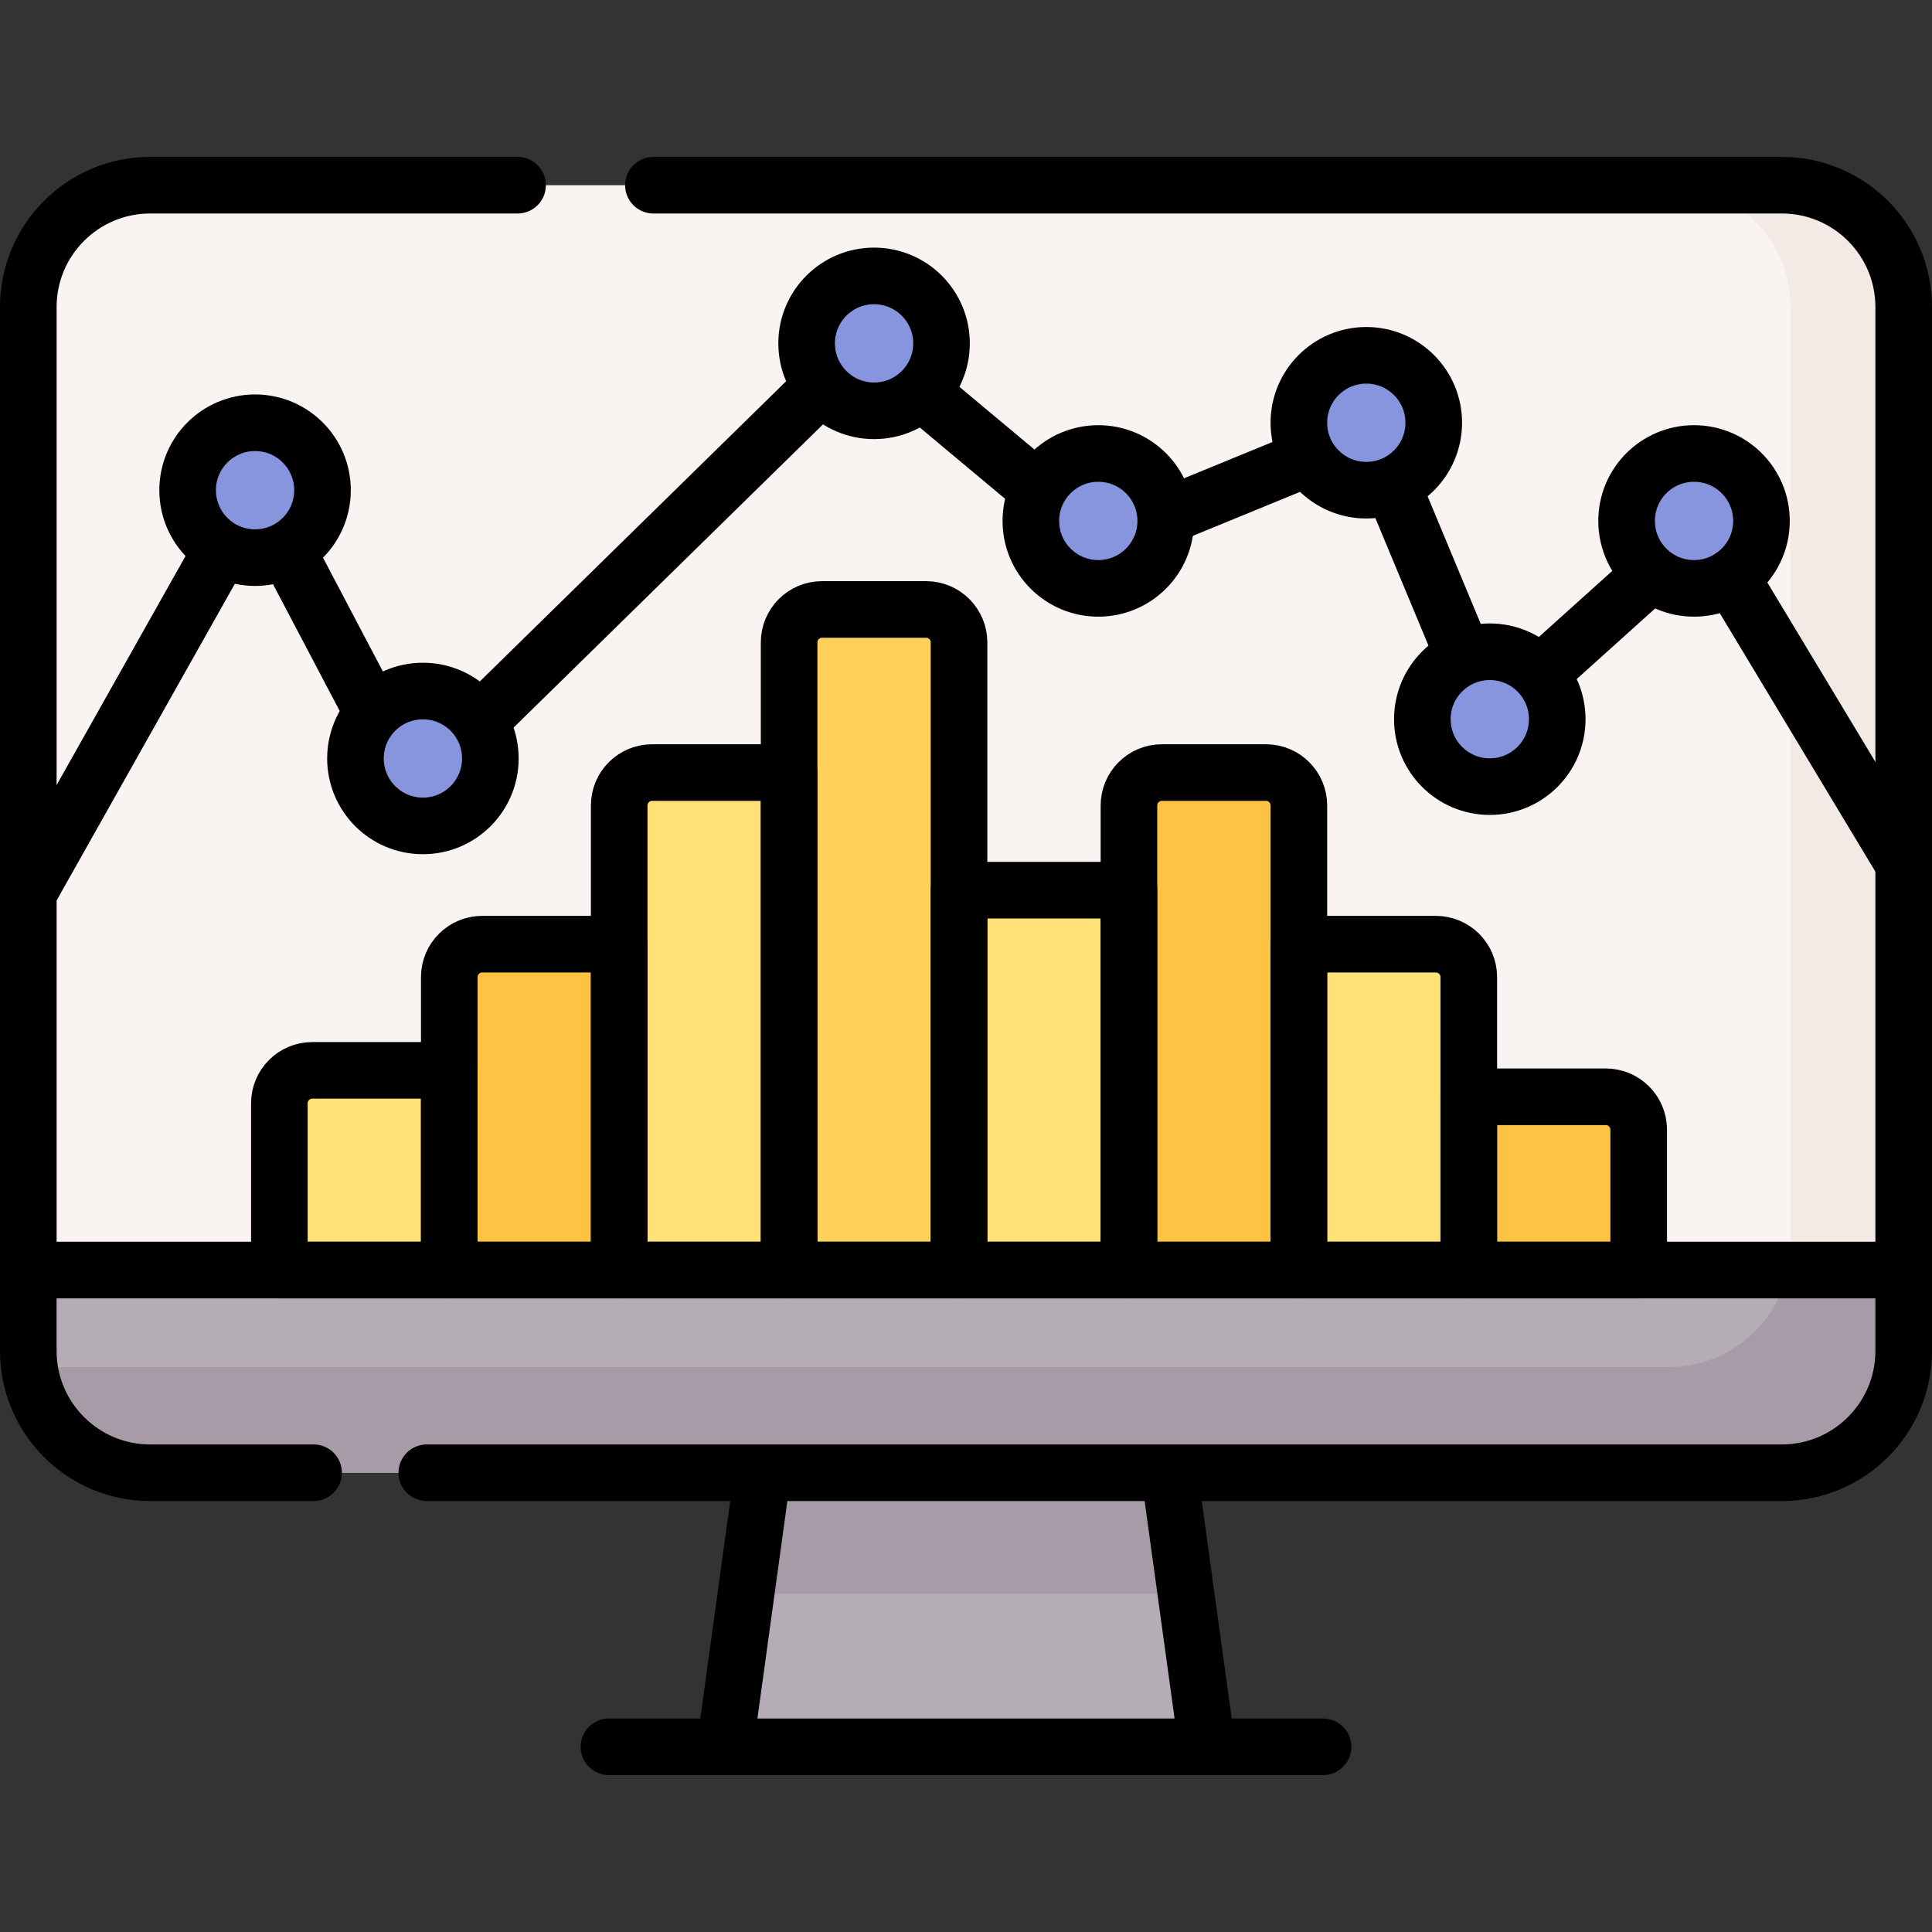
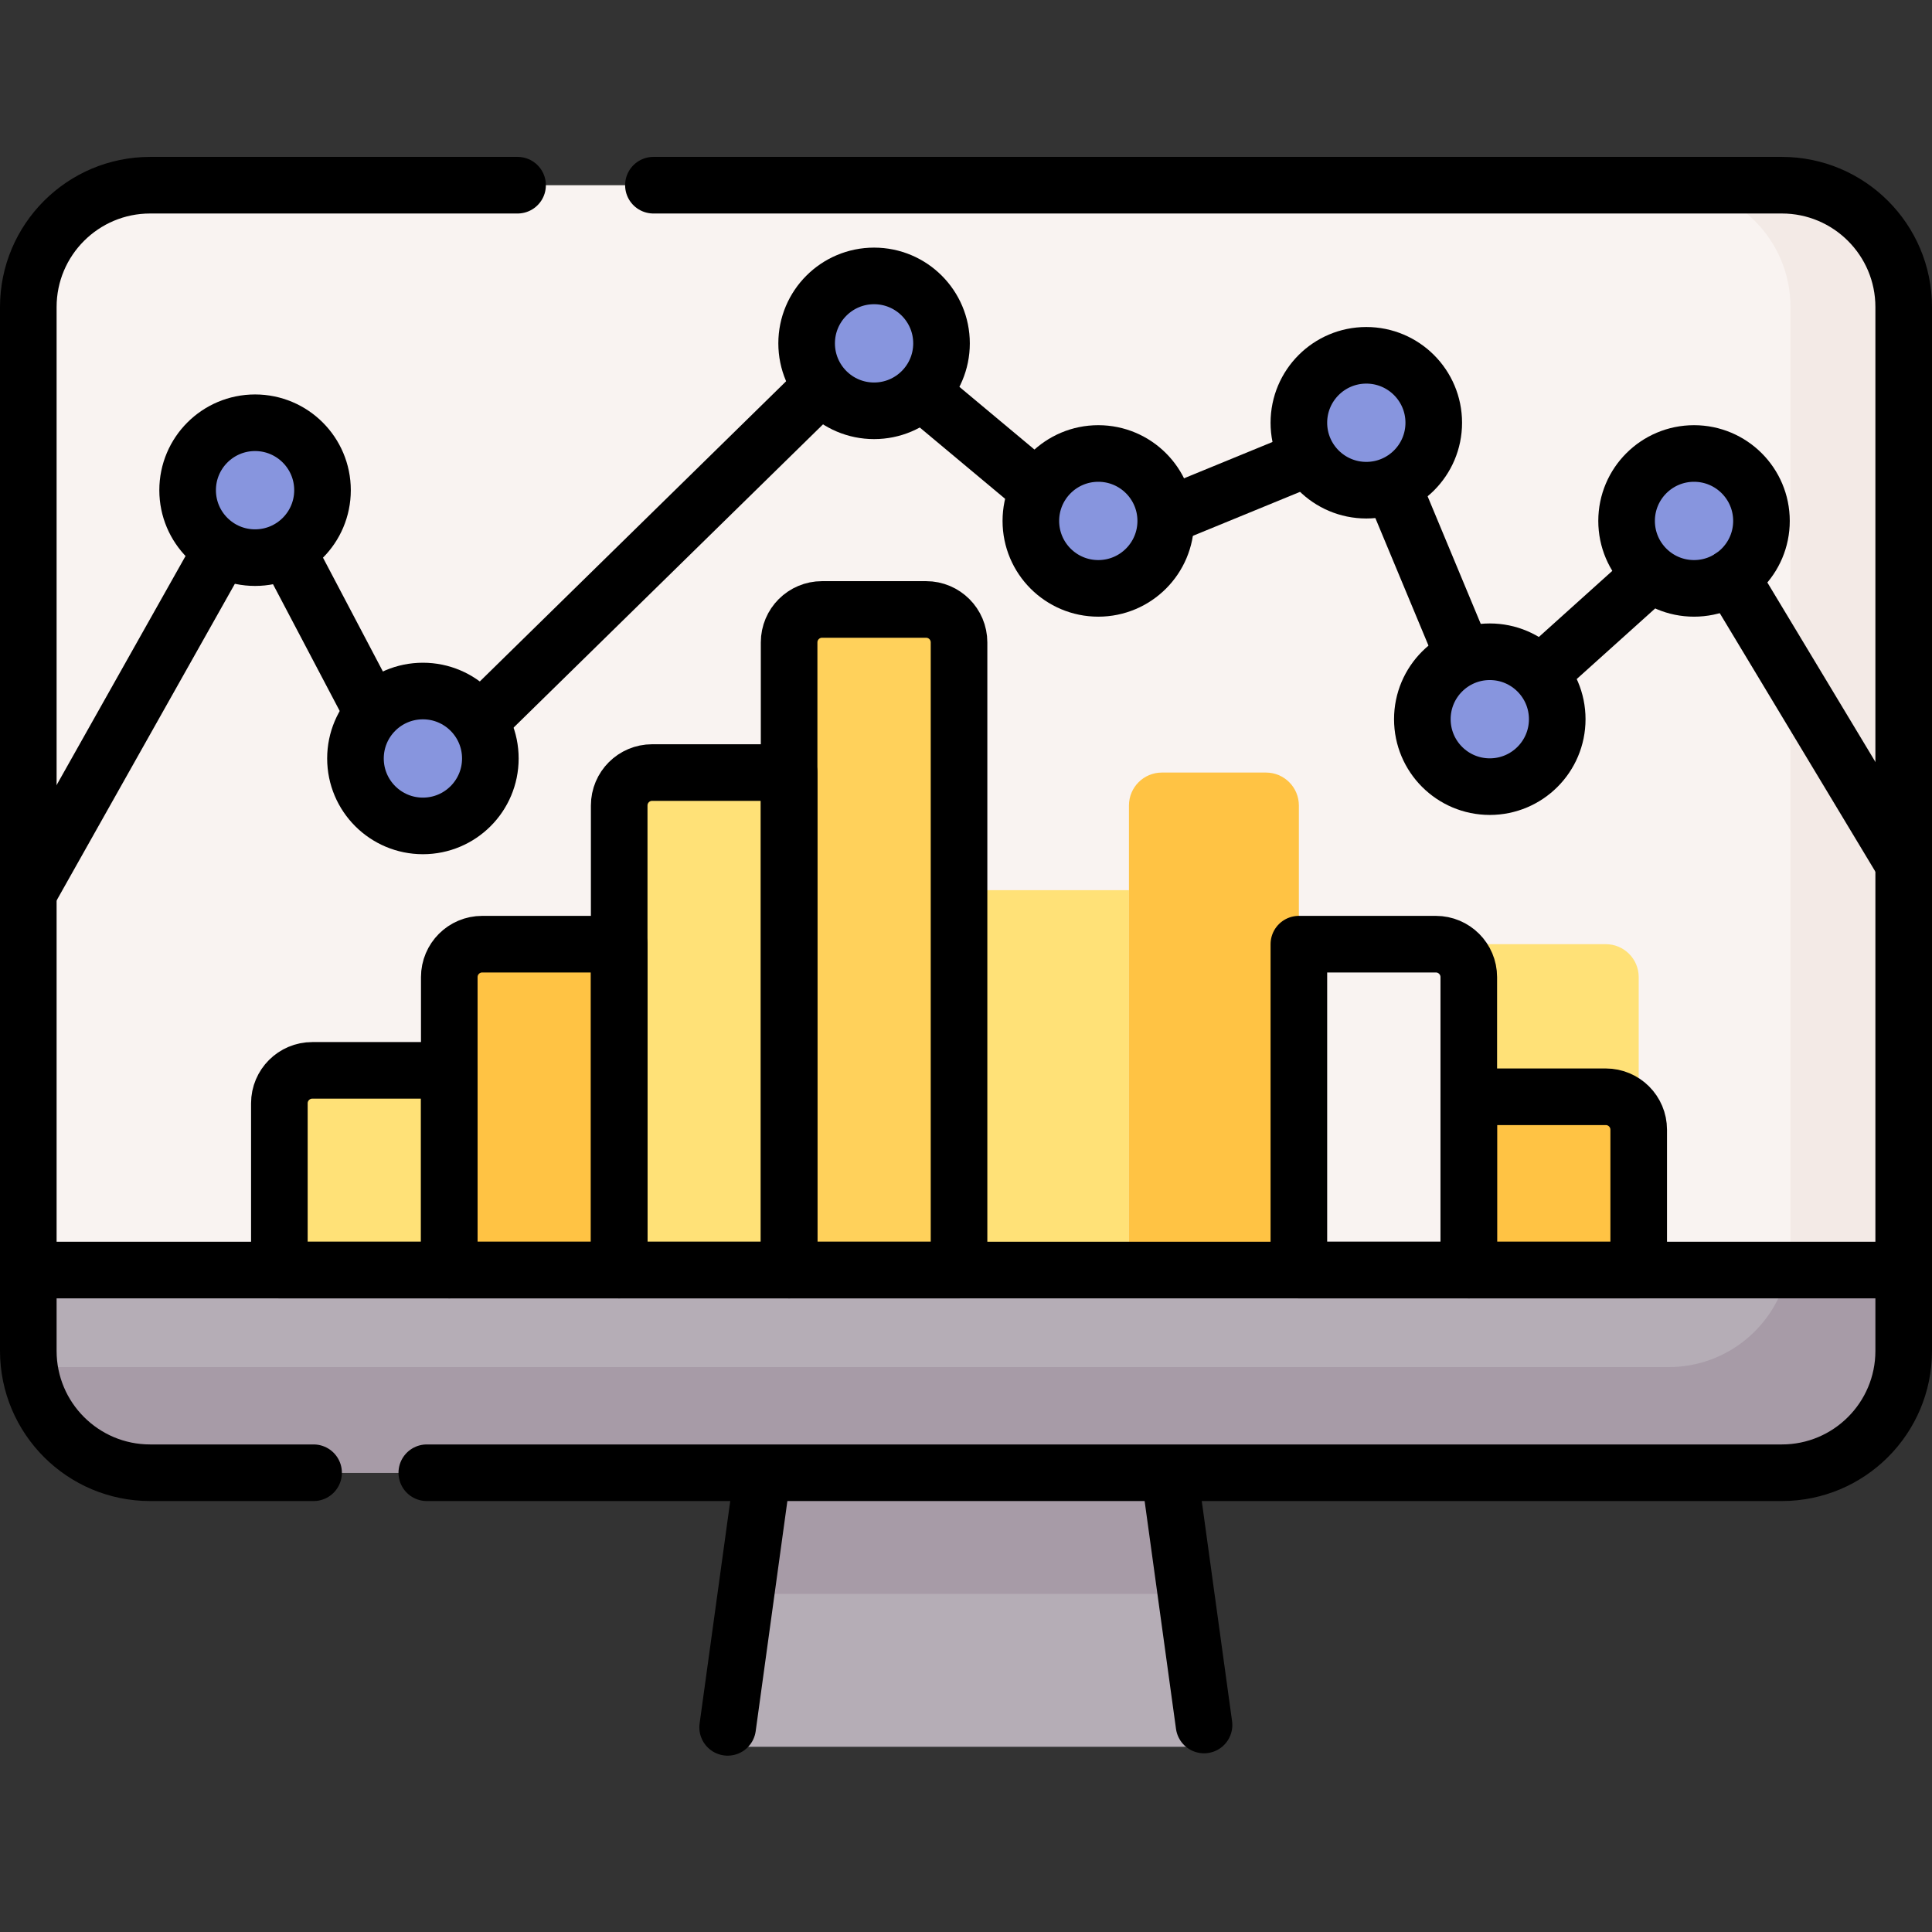
<svg xmlns="http://www.w3.org/2000/svg" version="1.1" id="Capa_1" x="0px" y="0px" viewBox="0 0 512 512" style="enable-background:new 0 0 512 512;" xml:space="preserve" width="512" height="512">
  <rect x="0" y="0" width="512" height="512" fill="#333333" stroke="none" />
  <g>
    <g>
      <polygon style="fill:#B5ADB6;" points="319.877,462.92 192.123,462.92 202.123,390.293 309.877,390.293 &#09;&#09;" />
      <polygon style="fill:#A79BA7;" points="314.296,422.39 309.877,390.293 254,370.293 202.123,390.293 197.704,422.39 &#09;&#09;" />
      <path style="fill:#F9F3F1;" d="M504.5,336.575V81.377c0-17.837-14.46-32.297-32.297-32.297H39.797&#10;&#09;&#09;&#09;C21.96,49.08,7.5,63.54,7.5,81.377v255.198L256,350.059L504.5,336.575z" />
      <path style="fill:#F3EAE6;" d="M472.203,49.08h-30c17.837,0,32.297,14.46,32.297,32.297v255.198l10.698,23.073l19.302-23.073&#10;&#09;&#09;&#09;V81.377C504.5,63.54,490.04,49.08,472.203,49.08z" />
      <path style="fill:#B5ADB6;" d="M7.5,336.575v21.421c0,17.837,14.46,32.297,32.297,32.297h432.407&#10;&#09;&#09;&#09;c17.837,0,32.297-14.46,32.297-32.297v-21.421H7.5z" />
      <path style="fill:#A79BA7;" d="M473.828,336.575c-3.039,14.682-16.042,25.718-31.624,25.718H9.797&#10;&#09;&#09;&#09;c-0.676,0-1.346-0.028-2.012-0.069c2.072,15.838,15.609,28.069,32.012,28.069h432.407c17.837,0,32.297-14.46,32.297-32.297&#10;&#09;&#09;&#09;v-21.421H473.828z" />
      <path style="fill:#FFE177;" d="M119.064,336.575h-45.03v-44.188c0-4.821,3.908-8.729,8.729-8.729h36.301V336.575z" />
      <path style="fill:#FFC344;" d="M164.094,336.575h-45.03v-77.631c0-4.821,3.908-8.729,8.729-8.729h36.301V336.575z" />
      <path style="fill:#FFE177;" d="M209.124,336.575h-45.03V213.464c0-4.821,3.908-8.729,8.729-8.729h36.301V336.575z" />
      <path style="fill:#FFD15B;" d="M254.154,336.575h-45.03V170.242c0-4.821,3.908-8.729,8.729-8.729h27.573&#10;&#09;&#09;&#09;c4.821,0,8.729,3.908,8.729,8.729V336.575z" />
      <rect x="254.154" y="235.906" style="fill:#FFE177;" width="45.03" height="100.67" />
      <path style="fill:#FFC344;" d="M344.214,336.575h-45.03V213.464c0-4.821,3.908-8.729,8.729-8.729h27.573&#10;&#09;&#09;&#09;c4.821,0,8.729,3.908,8.729,8.729V336.575z" />
-       <path style="fill:#FFE177;" d="M389.245,336.575h-45.03v-86.36h36.301c4.821,0,8.729,3.908,8.729,8.729V336.575z" />
+       <path style="fill:#FFE177;" d="M389.245,336.575v-86.36h36.301c4.821,0,8.729,3.908,8.729,8.729V336.575z" />
      <path style="fill:#FFC344;" d="M434.275,336.575h-45.03v-45.92h36.301c4.821,0,8.729,3.908,8.729,8.729V336.575z" />
      <circle style="fill:#8795DE;" cx="112.075" cy="201.003" r="17.873" />
      <circle style="fill:#8795DE;" cx="67.595" cy="129.906" r="17.873" />
      <circle style="fill:#8795DE;" cx="231.639" cy="90.994" r="17.873" />
      <circle style="fill:#8795DE;" cx="291.059" cy="138.052" r="17.873" />
      <circle style="fill:#8795DE;" cx="362.087" cy="112.033" r="17.873" />
      <circle style="fill:#8795DE;" cx="394.81" cy="190.595" r="17.873" />
      <circle style="fill:#8795DE;" cx="448.935" cy="138.052" r="17.873" />
    </g>
    <g>
      <path style="fill:none;stroke:#000000;stroke-width:15;stroke-linecap:round;stroke-linejoin:round;stroke-miterlimit:10;" d="&#10;&#09;&#09;&#09;M254.154,336.575h-45.03V170.242c0-4.821,3.908-8.729,8.729-8.729h27.573c4.821,0,8.729,3.908,8.729,8.729V336.575z" />
      <line style="fill:none;stroke:#000000;stroke-width:15;stroke-linecap:round;stroke-linejoin:round;stroke-miterlimit:10;" x1="310.429" y1="394.306" x2="319.081" y2="457.142" />
      <line style="fill:none;stroke:#000000;stroke-width:15;stroke-linecap:round;stroke-linejoin:round;stroke-miterlimit:10;" x1="192.833" y1="457.767" x2="201.571" y2="394.306" />
-       <line style="fill:none;stroke:#000000;stroke-width:15;stroke-linecap:round;stroke-linejoin:round;stroke-miterlimit:10;" x1="161.376" y1="462.92" x2="350.624" y2="462.92" />
      <line style="fill:none;stroke:#000000;stroke-width:15;stroke-linecap:round;stroke-linejoin:round;stroke-miterlimit:10;" x1="9.5" y1="336.575" x2="504.5" y2="336.575" />
      <path style="fill:none;stroke:#000000;stroke-width:15;stroke-linecap:round;stroke-linejoin:round;stroke-miterlimit:10;" d="&#10;&#09;&#09;&#09;M173.162,49.08h299.041c17.837,0,32.297,14.46,32.297,32.297v276.619c0,17.837-14.46,32.297-32.297,32.297H113.106" />
      <path style="fill:none;stroke:#000000;stroke-width:15;stroke-linecap:round;stroke-linejoin:round;stroke-miterlimit:10;" d="&#10;&#09;&#09;&#09;M83.106,390.293H39.797c-17.837,0-32.297-14.46-32.297-32.297V81.377C7.5,63.54,21.96,49.08,39.797,49.08h97.365" />
      <path style="fill:none;stroke:#000000;stroke-width:15;stroke-linecap:round;stroke-linejoin:round;stroke-miterlimit:10;" d="&#10;&#09;&#09;&#09;M119.064,336.575h-45.03v-44.188c0-4.821,3.908-8.729,8.729-8.729h36.301V336.575z" />
      <path style="fill:none;stroke:#000000;stroke-width:15;stroke-linecap:round;stroke-linejoin:round;stroke-miterlimit:10;" d="&#10;&#09;&#09;&#09;M164.094,336.575h-45.03v-77.631c0-4.821,3.908-8.729,8.729-8.729h36.301V336.575z" />
      <path style="fill:none;stroke:#000000;stroke-width:15;stroke-linecap:round;stroke-linejoin:round;stroke-miterlimit:10;" d="&#10;&#09;&#09;&#09;M209.124,336.575h-45.03V213.464c0-4.821,3.908-8.729,8.729-8.729h36.301V336.575z" />
-       <rect x="254.154" y="235.906" style="fill:none;stroke:#000000;stroke-width:15;stroke-linecap:round;stroke-linejoin:round;stroke-miterlimit:10;" width="45.03" height="100.67" />
-       <path style="fill:none;stroke:#000000;stroke-width:15;stroke-linecap:round;stroke-linejoin:round;stroke-miterlimit:10;" d="&#10;&#09;&#09;&#09;M344.214,336.575h-45.03V213.464c0-4.821,3.908-8.729,8.729-8.729h27.573c4.821,0,8.729,3.908,8.729,8.729V336.575z" />
      <path style="fill:none;stroke:#000000;stroke-width:15;stroke-linecap:round;stroke-linejoin:round;stroke-miterlimit:10;" d="&#10;&#09;&#09;&#09;M389.245,336.575h-45.03v-86.36h36.301c4.821,0,8.729,3.908,8.729,8.729V336.575z" />
      <path style="fill:none;stroke:#000000;stroke-width:15;stroke-linecap:round;stroke-linejoin:round;stroke-miterlimit:10;" d="&#10;&#09;&#09;&#09;M434.275,336.575h-45.03v-45.92h36.301c4.821,0,8.729,3.908,8.729,8.729V336.575z" />
      <line style="fill:none;stroke:#000000;stroke-width:15;stroke-linecap:round;stroke-linejoin:round;stroke-miterlimit:10;" x1="458.775" y1="152.973" x2="504.5" y2="228.917" />
      <line style="fill:none;stroke:#000000;stroke-width:15;stroke-linecap:round;stroke-linejoin:round;stroke-miterlimit:10;" x1="409.434" y1="177.434" x2="436.614" y2="152.973" />
      <line style="fill:none;stroke:#000000;stroke-width:15;stroke-linecap:round;stroke-linejoin:round;stroke-miterlimit:10;" x1="369.966" y1="130.949" x2="387.366" y2="172.722" />
      <line style="fill:none;stroke:#000000;stroke-width:15;stroke-linecap:round;stroke-linejoin:round;stroke-miterlimit:10;" x1="309.961" y1="136.427" x2="345.327" y2="121.913" />
      <line style="fill:none;stroke:#000000;stroke-width:15;stroke-linecap:round;stroke-linejoin:round;stroke-miterlimit:10;" x1="246.781" y1="106.052" x2="273.86" y2="128.675" />
      <line style="fill:none;stroke:#000000;stroke-width:15;stroke-linecap:round;stroke-linejoin:round;stroke-miterlimit:10;" x1="128.654" y1="189.625" x2="216.545" y2="103.486" />
      <line style="fill:none;stroke:#000000;stroke-width:15;stroke-linecap:round;stroke-linejoin:round;stroke-miterlimit:10;" x1="77.625" y1="148.743" x2="98.003" y2="187.467" />
      <line style="fill:none;stroke:#000000;stroke-width:15;stroke-linecap:round;stroke-linejoin:round;stroke-miterlimit:10;" x1="7.931" y1="235.906" x2="56.992" y2="148.743" />
      <circle style="fill:none;stroke:#000000;stroke-width:15;stroke-linecap:round;stroke-linejoin:round;stroke-miterlimit:10;" cx="112.075" cy="201.003" r="17.873" />
      <circle style="fill:none;stroke:#000000;stroke-width:15;stroke-linecap:round;stroke-linejoin:round;stroke-miterlimit:10;" cx="67.595" cy="129.906" r="17.873" />
      <circle style="fill:none;stroke:#000000;stroke-width:15;stroke-linecap:round;stroke-linejoin:round;stroke-miterlimit:10;" cx="231.639" cy="90.994" r="17.873" />
      <circle style="fill:none;stroke:#000000;stroke-width:15;stroke-linecap:round;stroke-linejoin:round;stroke-miterlimit:10;" cx="291.059" cy="138.052" r="17.873" />
      <circle style="fill:none;stroke:#000000;stroke-width:15;stroke-linecap:round;stroke-linejoin:round;stroke-miterlimit:10;" cx="362.087" cy="112.033" r="17.873" />
      <circle style="fill:none;stroke:#000000;stroke-width:15;stroke-linecap:round;stroke-linejoin:round;stroke-miterlimit:10;" cx="394.81" cy="190.595" r="17.873" />
      <circle style="fill:none;stroke:#000000;stroke-width:15;stroke-linecap:round;stroke-linejoin:round;stroke-miterlimit:10;" cx="448.935" cy="138.052" r="17.873" />
    </g>
  </g>
</svg>